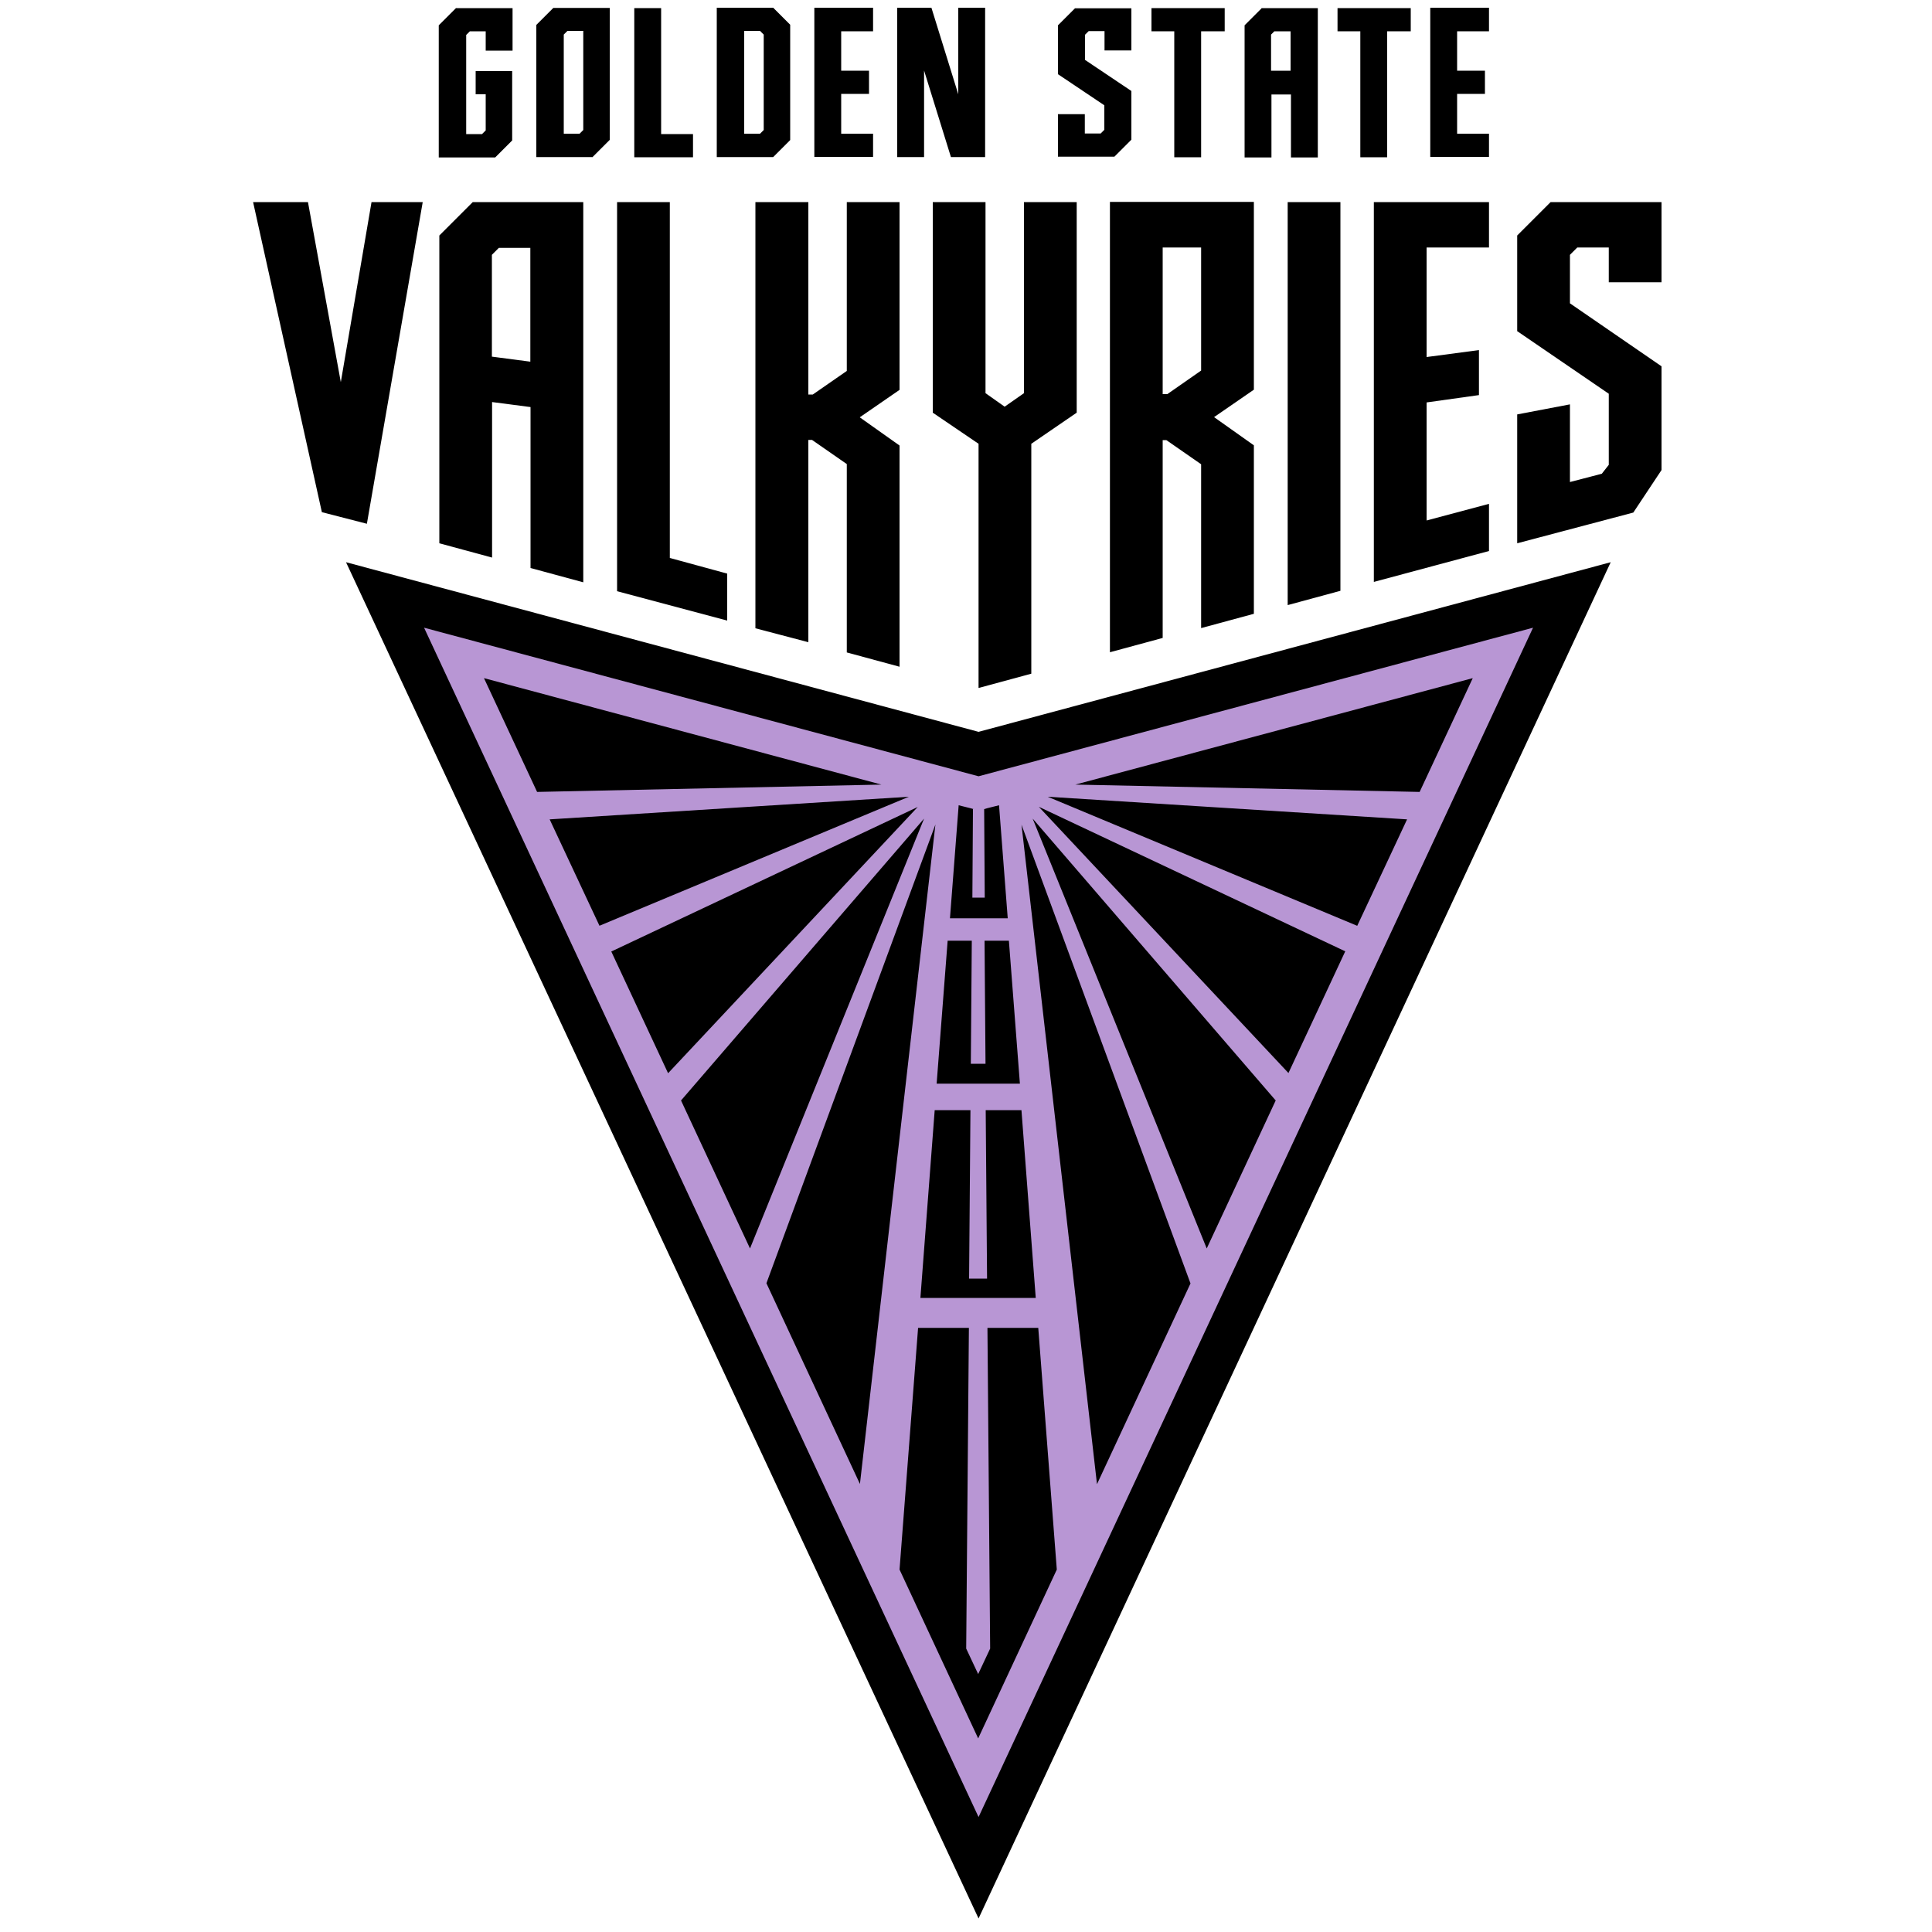
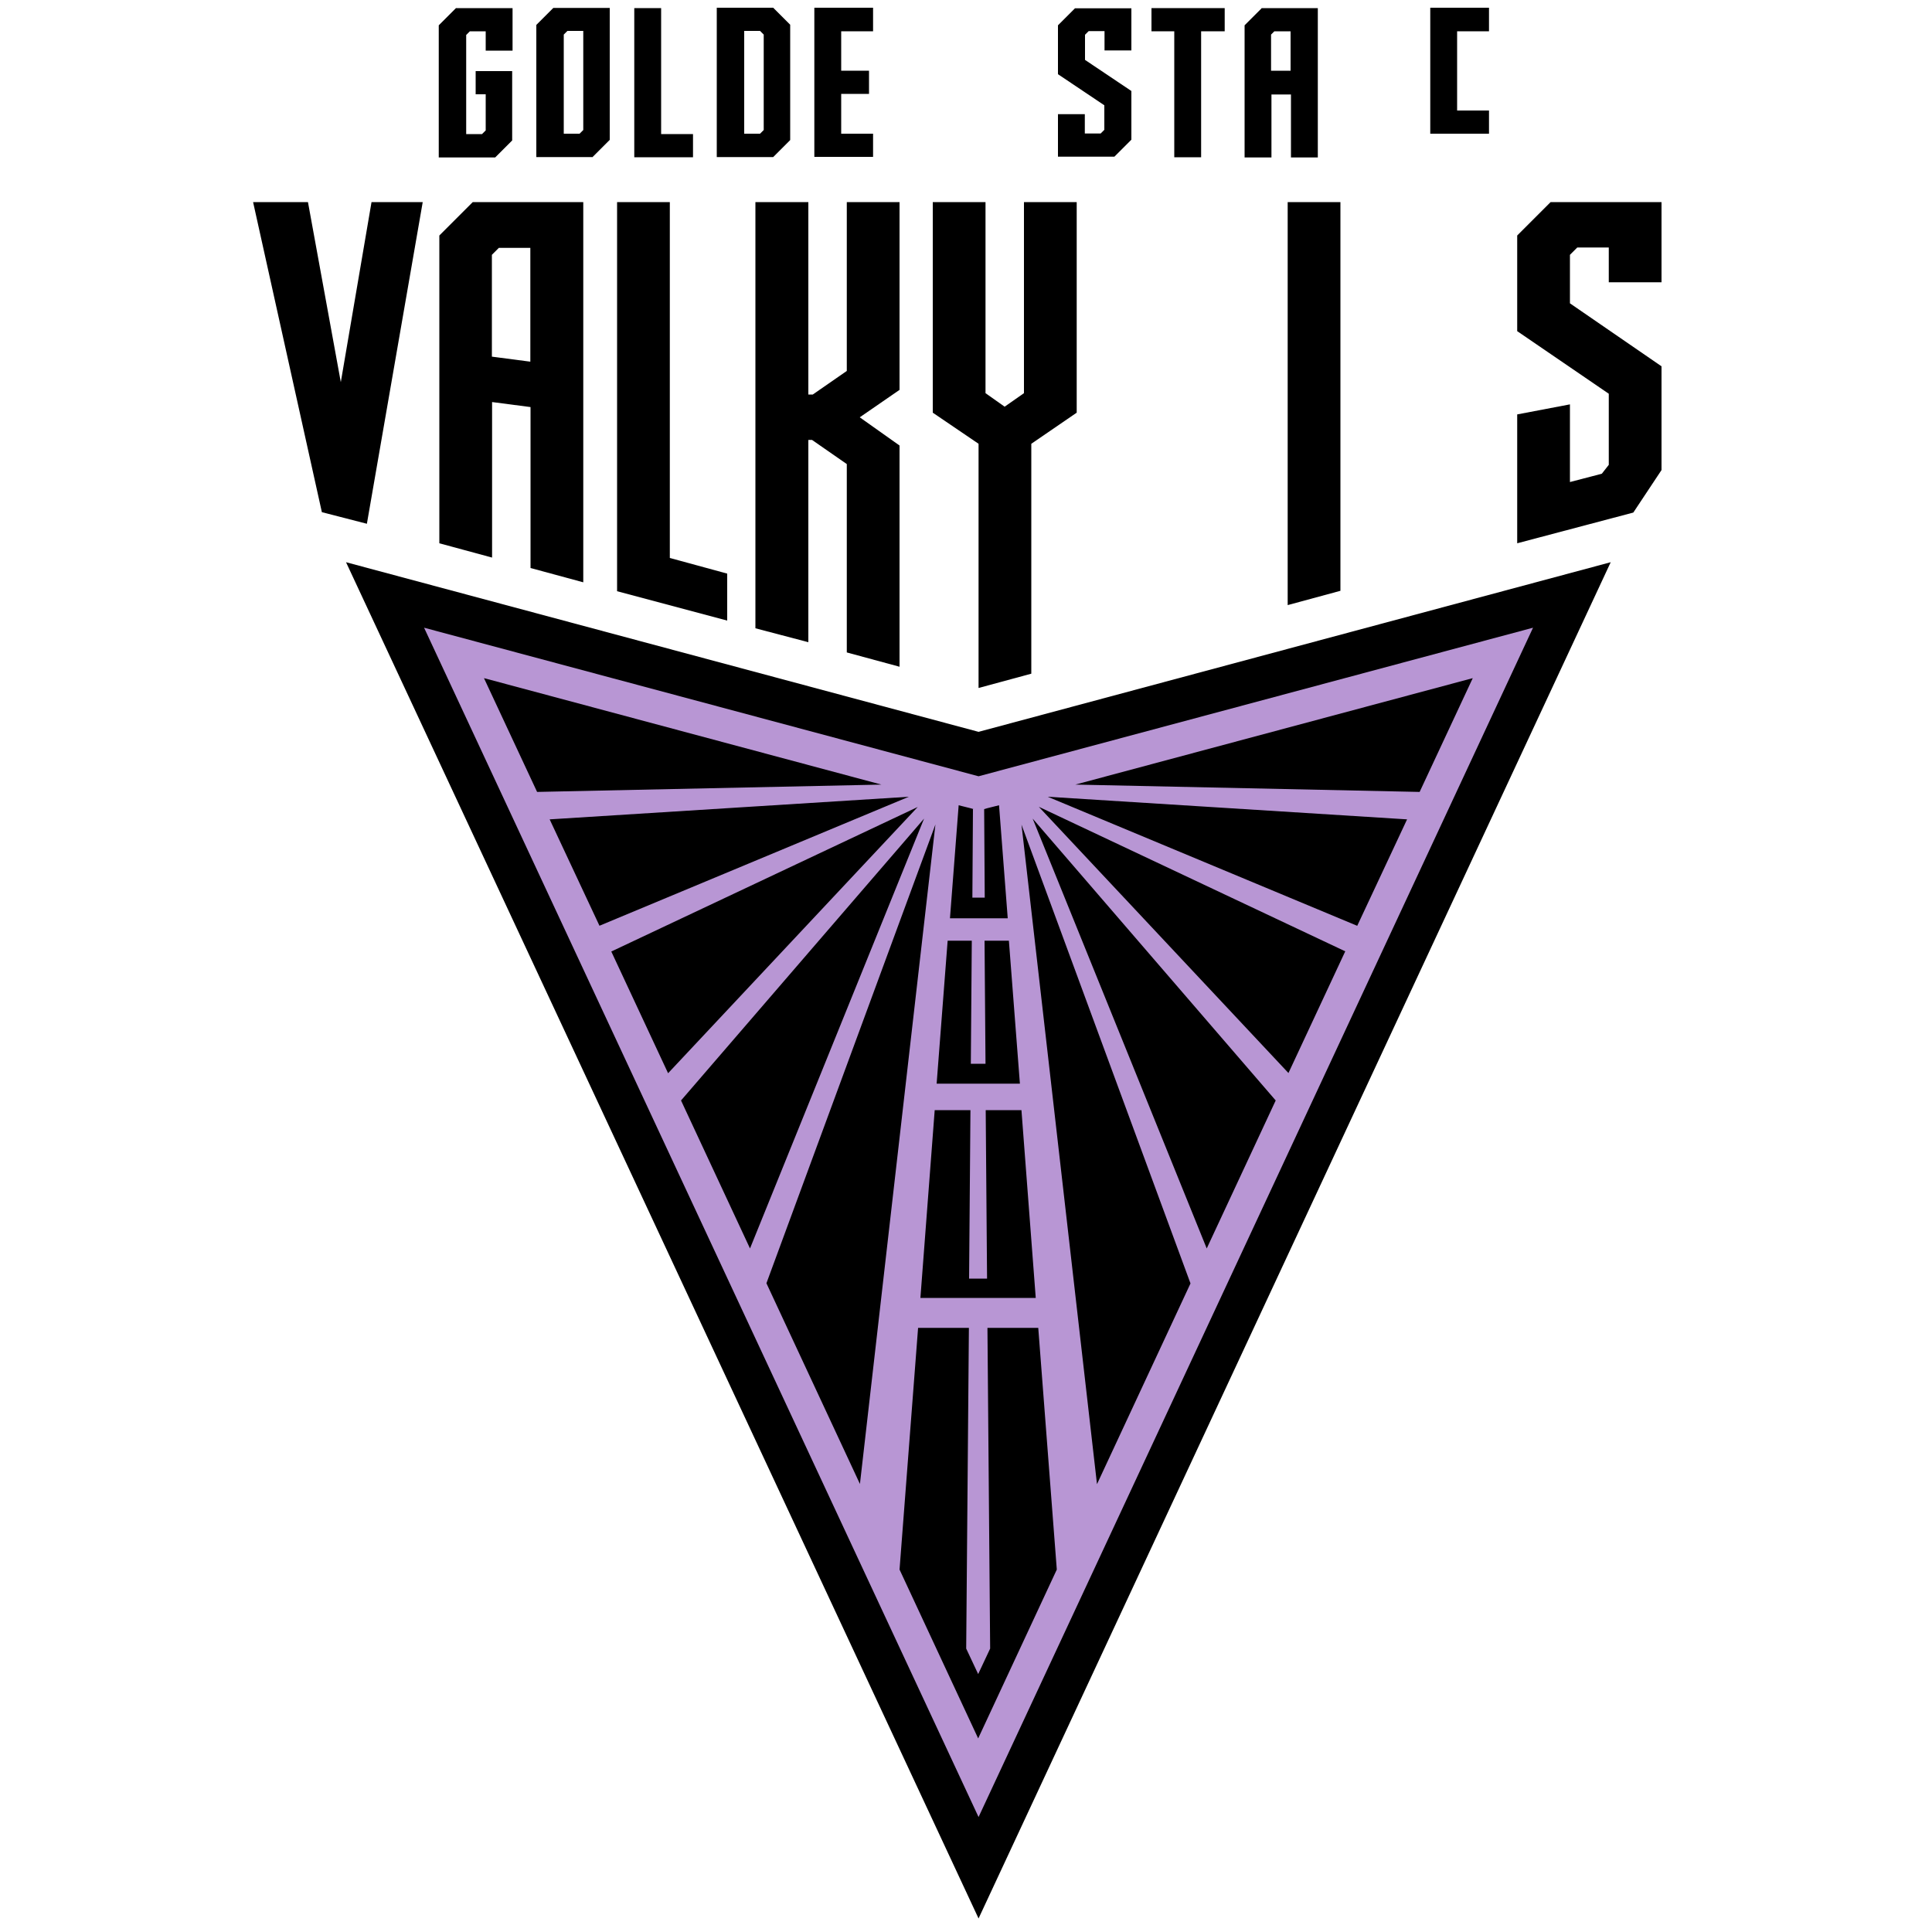
<svg xmlns="http://www.w3.org/2000/svg" id="Layer_1" version="1.1" viewBox="0 0 1000 1000">
  <defs>
    <style>
      .st0 {
        fill: #b896d4;
      }
    </style>
  </defs>
  <polygon points="176.4 197.8 159.4 104.6 131 104.6 166.6 265.1 189.9 271.1 218.8 104.6 192.3 104.6 176.4 197.8" />
  <path d="M244.7,104.6l-17.3,17.3v159.3l27.3,7.4v-80.5l19.9,2.6v83.3l27.3,7.4V104.6h-57.2,0ZM254.6,184.4v-52.5l3.6-3.6h16.3v58.9l-19.9-2.6v-.2Z" />
  <polygon points="346.7 104.6 319.4 104.6 319.4 306 376.4 321.2 376.4 296.9 346.7 288.8 346.7 104.6" />
  <polygon points="666.5 313.2 693.8 305.8 693.8 104.6 666.5 104.6 666.5 313.2" />
-   <polygon points="711.1 301.2 770.7 285.2 770.7 260.8 738.4 269.4 738.4 208.3 765.5 204.5 765.5 181.2 738.4 184.8 738.4 128.1 770.7 128.1 770.7 104.6 711.1 104.6 711.1 301.2" />
  <polygon points="860 146.1 860 104.6 802.6 104.6 785.3 121.9 785.3 171.4 832.7 203.8 832.7 240.6 829.1 245.2 812.6 249.5 812.6 209.3 785.3 214.5 785.3 281.2 845.4 265.3 860 243.3 860 189.6 812.6 157 812.6 131.9 816.4 128.1 832.7 128.1 832.7 146.1 860 146.1" />
  <polygon points="418.4 332.4 418.4 227.7 420.3 227.7 438.3 240.2 438.3 337.7 465.6 345.1 465.6 230.6 445 216 465.6 201.8 465.6 104.6 438.3 104.6 438.3 192 420.7 204.2 418.4 204.2 418.4 104.6 391 104.6 391 325.2 418.4 332.4" />
  <polygon points="506.5 356.1 533.8 348.7 533.8 229.7 557.3 213.6 557.3 104.6 530 104.6 530 203.5 520 210.5 510.1 203.5 510.1 104.6 482.8 104.6 482.8 213.6 506.5 229.7 506.5 356.1" />
-   <path d="M601.8,330.5v-102.7h1.9l18,12.5v84.8l27.3-7.4v-87.2l-20.6-14.6,20.6-14.2v-97.2h-74.5v233.1l27.3-7.4v.2ZM601.8,128.1h19.9v63.7l-17.5,12.2h-2.4v-75.9Z" />
  <path d="M236.1,4.2h29.2v22h-13.9v-10h-8.2l-1.9,1.9v51.3h8.2l1.9-1.9v-18.7h-5.2v-12h18.9v35.9l-8.8,8.8h-29.2V13.1l8.8-8.8.2-.2Z" />
  <path d="M306.8,81.3h-29.2V12.9l8.8-8.8h29.2v68.3l-8.8,8.8ZM300,69.2l1.9-1.9V16h-8.2l-1.9,1.9v51.3h8.2Z" />
  <path d="M342.2,4.2v65.2h16.5v12h-30.4V4.2h13.9,0Z" />
  <path d="M409,72.5l-8.8,8.8h-29.2V4h29.2l8.8,8.8v59.7ZM393.4,69.2l1.9-1.9V17.9l-1.9-1.9h-8.2v53.2s8.2,0,8.2,0Z" />
  <path d="M451.9,4.2v12h-16.5v20.4h14.4v12h-14.4v20.6h16.5v12h-30.4V4h30.4v.2Z" />
-   <path d="M509.9,81.3h-17.7l-13.9-44.8v44.8h-13.9V4h17.7l13.9,44.8V4h13.9v77.3Z" />
  <path d="M585.6,26.1h-13.9v-10h-8.2l-1.9,1.9v13l24,16.1v25.2l-8.8,8.8h-29.2v-22h13.9v10h8.2l1.9-1.9v-12.7l-24-16.1V13.1l8.8-8.8h29.2v22-.2Z" />
  <path d="M633.9,16.2h-12.2v65.2h-13.9V16.2h-11.8V4.2h37.9v12Z" />
  <path d="M652.9,4.2h29.2v77.3h-13.9v-32.6h-10.1v32.6h-13.9V13.1l8.8-8.8v-.2ZM668,36.6v-20.4h-8.4l-1.7,1.7v18.7h10.1Z" />
-   <path d="M730.2,16.2h-12.2v65.2h-13.9V16.2h-11.8V4.2h37.9v12Z" />
-   <path d="M770.7,4.2v12h-16.5v20.4h14.4v12h-14.4v20.6h16.5v12h-30.4V4h30.4v.2Z" />
+   <path d="M770.7,4.2v12h-16.5v20.4h14.4h-14.4v20.6h16.5v12h-30.4V4h30.4v.2Z" />
  <polygon points="179.1 291 506.5 378.8 833.7 291 506.5 993 179.1 291" />
  <path class="st0" d="M506.5,401.8l-287-76.9,287,615.6,287-615.6-287,76.9h0ZM476.4,671.8l7.4-97.2h18.5l-.7,87.2h9.3l-.7-87.2h18.5l7.4,97.2h-59.9.2ZM509.7,486.9h12.5l5.7,74h-43.1l5.7-74h12.5l-.5,63.7h7.6l-.5-63.7h.2ZM475.1,417.6l-129.3,137.9-29.4-63,158.6-74.8h0ZM310.3,479.2l-25.8-55.1,185.9-11.7-160.2,66.8h0ZM478.3,423.7l-90.1,222.5-35.7-76.6,125.8-145.9ZM484.2,426.5l-39.1,341.6-48.4-103.9,87.6-237.8ZM528.6,426.5l87.6,237.8-48.4,103.9-39.1-341.6ZM534.5,423.7l125.8,145.9-35.7,76.6-90.1-222.5ZM537.7,417.6l158.6,74.8-29.4,63-129.3-137.9h0ZM542.4,412.4l185.9,11.7-25.8,55.1-160.2-66.8ZM556.6,406.1l205.7-55.1-27.5,58.9-178.2-3.8h0ZM503.6,418.8l-.3,45.8h6.4l-.3-45.8,1.7-.5,6-1.5,4.5,58.5h-29.9l4.5-58.5,6,1.5,1.7.5h-.2ZM456.2,406.1l-178.2,3.8-27.5-58.9,205.7,55.1ZM465.6,812.4l9.6-125.1h26.3l-1.4,166,6.2,13.2,6.2-13.2-1.4-166h26.3l9.6,125.1-40.7,87.4-40.7-87.4Z" />
</svg>